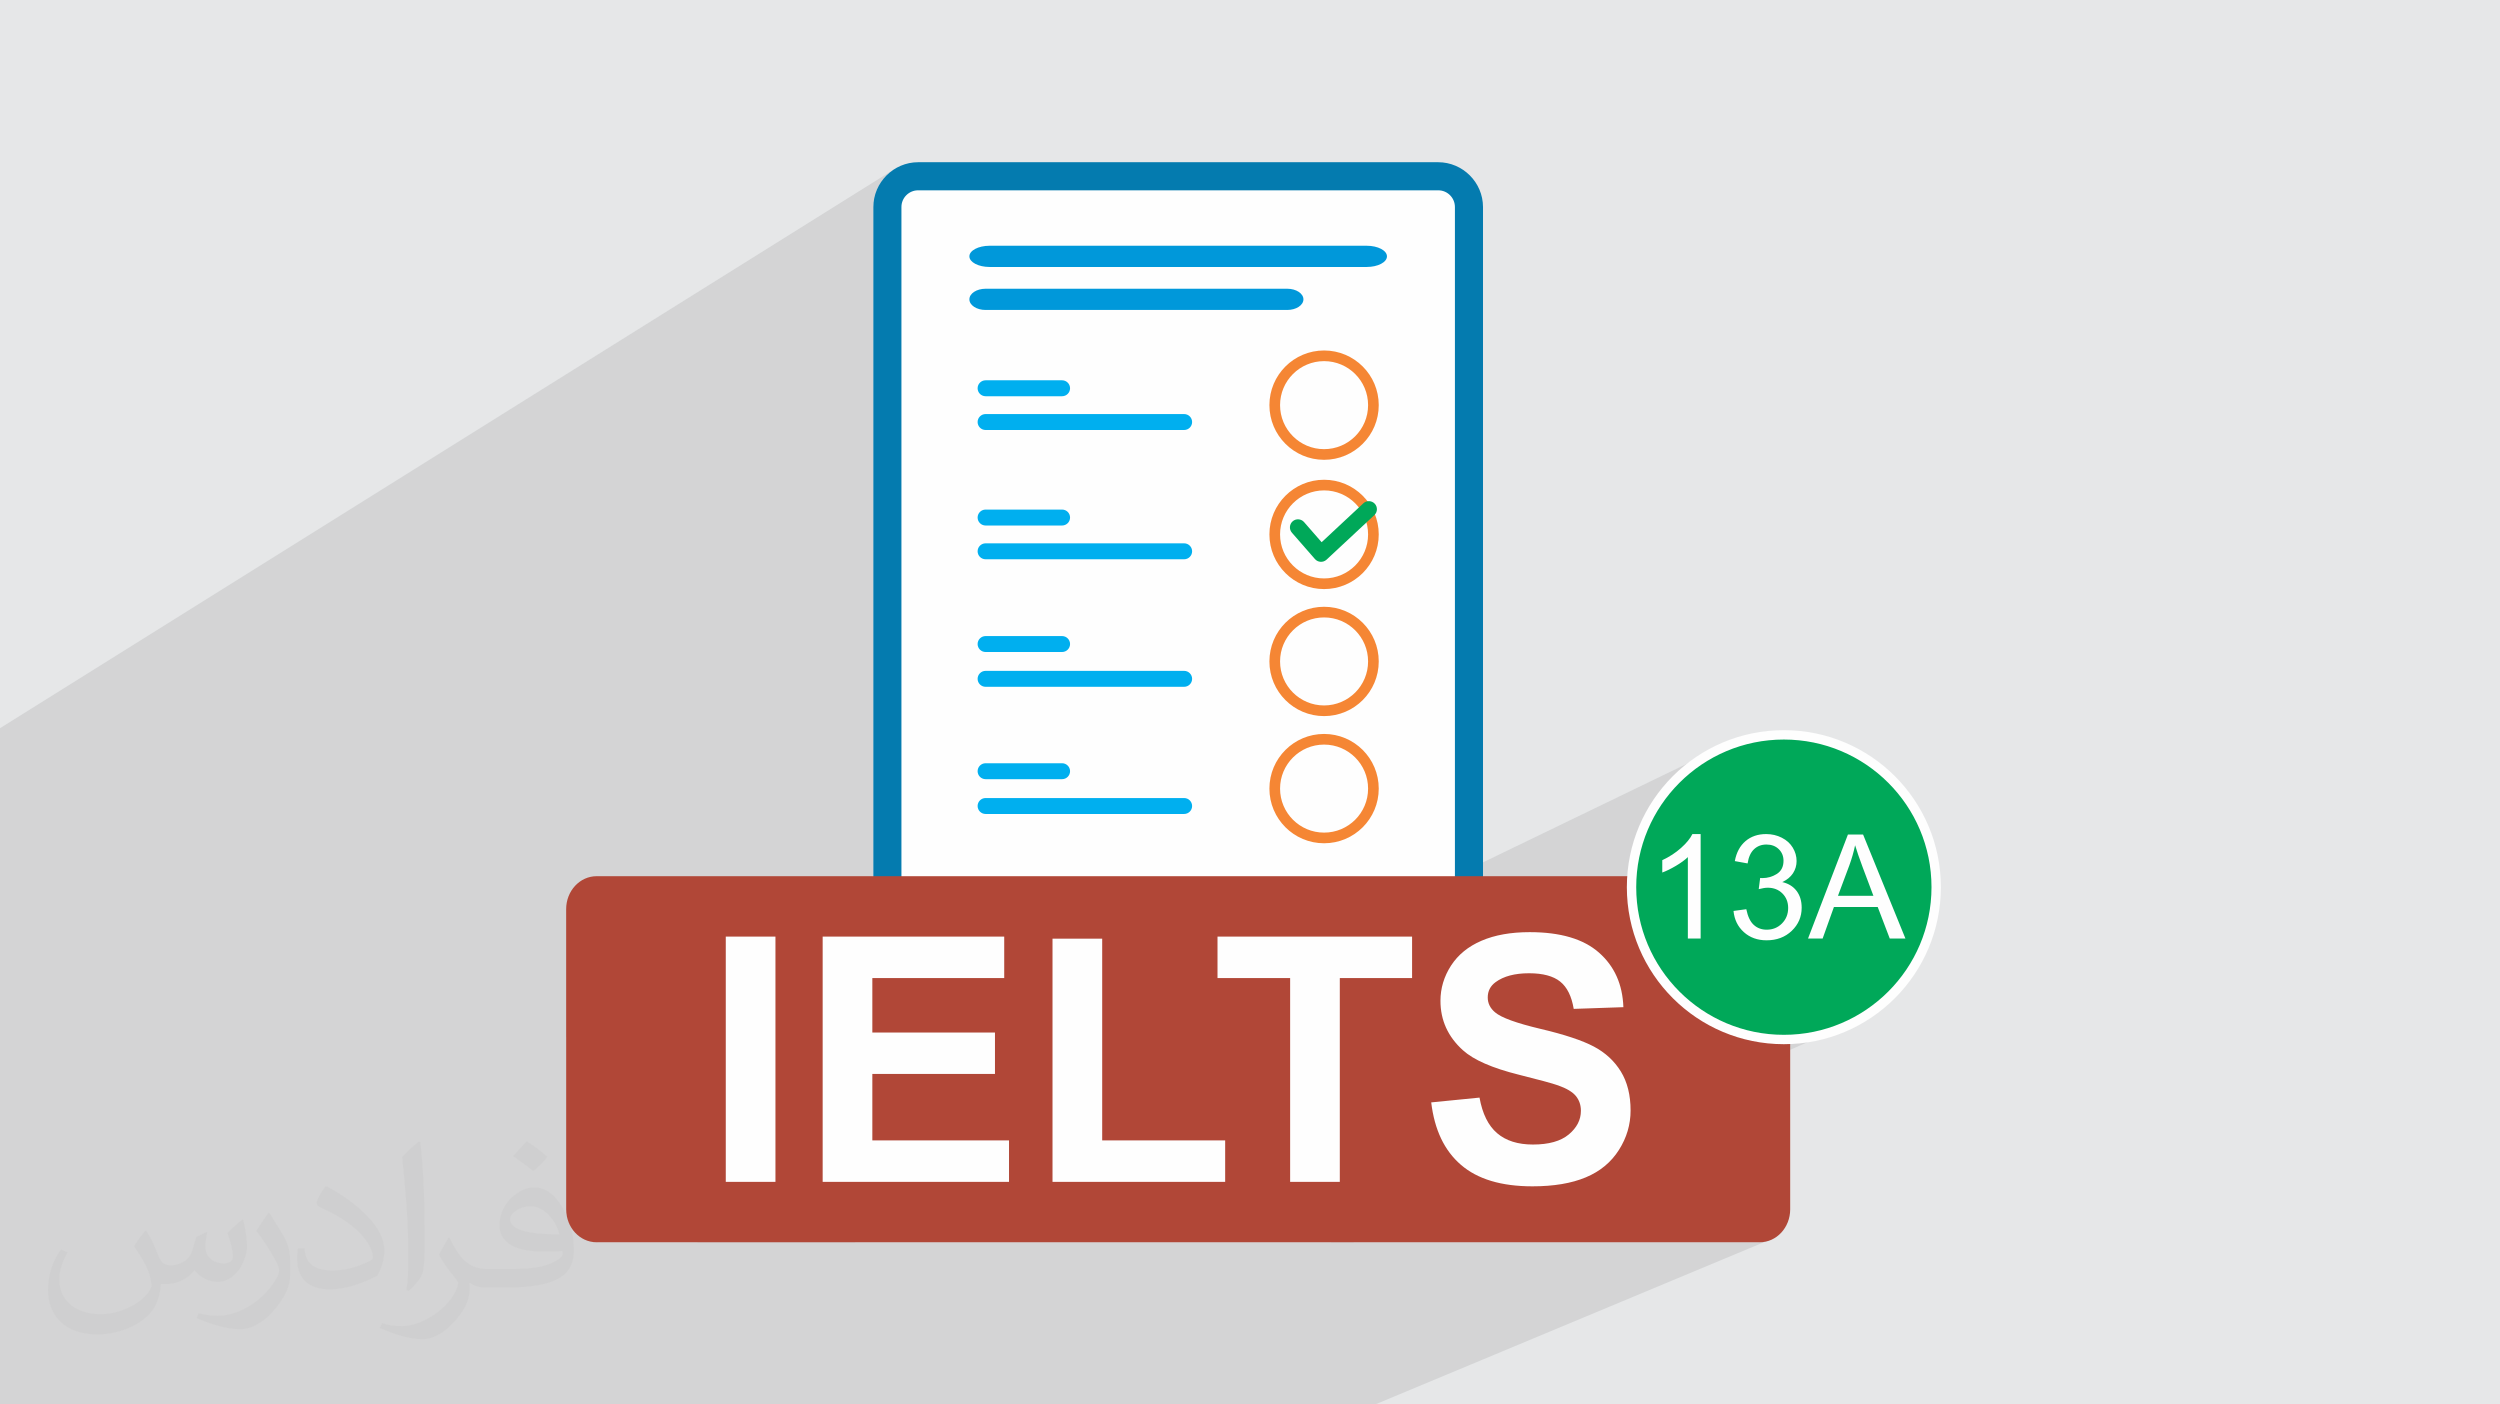
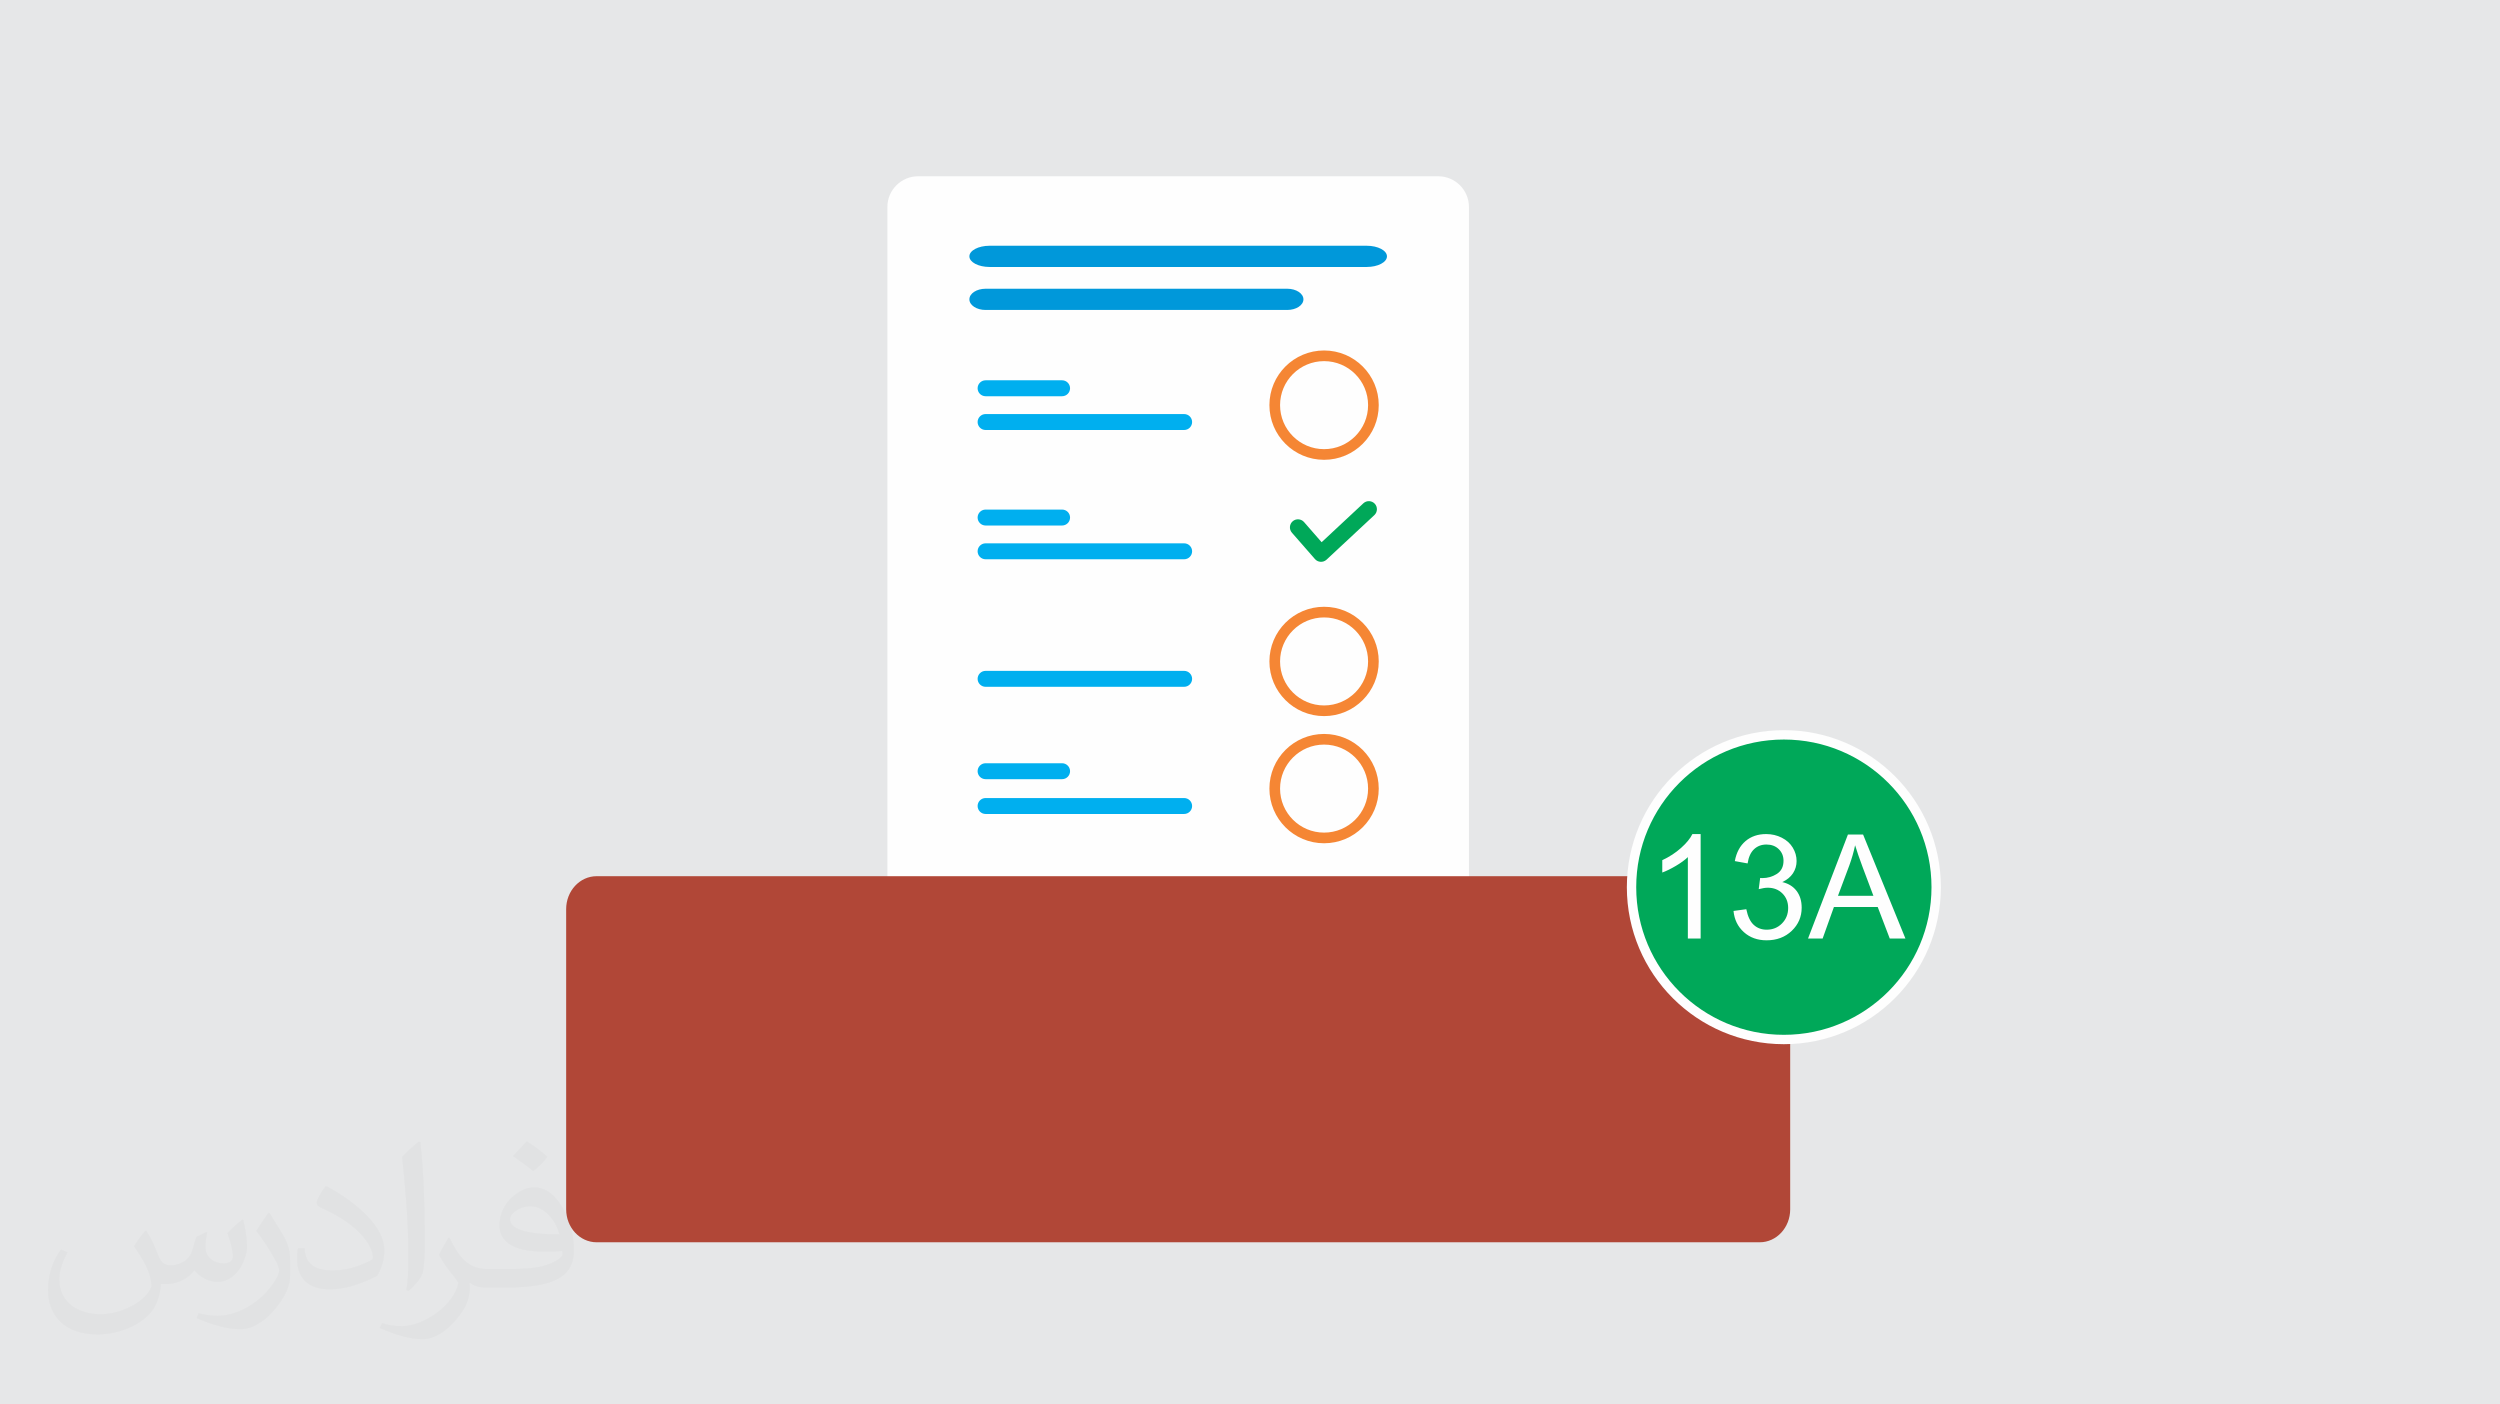
<svg xmlns="http://www.w3.org/2000/svg" xml:space="preserve" width="94.192mm" height="52.917mm" version="1.1" style="shape-rendering:geometricPrecision; text-rendering:geometricPrecision; image-rendering:optimizeQuality; fill-rule:evenodd; clip-rule:evenodd" viewBox="0 0 9419.16 5291.66">
  <defs>
    <style type="text/css">
   
    .str0 {stroke:#FEFEFE;stroke-width:35.28;stroke-miterlimit:22.926}
    .fil9 {fill:#B14737}
    .fil8 {fill:#0098DA}
    .fil7 {fill:#00A859}
    .fil5 {fill:#00AFEF}
    .fil0 {fill:#E6E7E8}
    .fil3 {fill:#FEFEFE}
    .fil11 {fill:#FEFEFE;fill-rule:nonzero}
    .fil4 {fill:#047BAF;fill-rule:nonzero}
    .fil6 {fill:#F58634;fill-rule:nonzero}
    .fil10 {fill:#FEFEFE;fill-rule:nonzero}
    .fil2 {fill:#373435;fill-opacity:0.031}
    .fil1 {fill:#373435;fill-opacity:0.102}
   
  </style>
  </defs>
  <g id="Layer_x0020_1">
    <polygon class="fil0" points="-0,0 9419.16,0 9419.16,5291.66 -0,5291.66 " />
-     <polygon class="fil1" points="1927.12,5291.66 1363.39,5291.66 -0,5291.66 -0,5026.63 -0,4518.2 -0,2825.08 -0,2748.14 -0,2748.07 -0,2743.61 3372.13,635.68 3365.28,640.08 3358.65,644.8 3352.27,649.82 3346.12,655.13 3340.24,660.73 3340.04,660.93 3334.44,666.81 3329.13,672.96 3324.11,679.34 3319.39,685.97 3314.99,692.82 3310.92,699.89 3307.18,707.16 3303.79,714.63 3300.75,722.28 3298.09,730.1 3295.81,738.08 3293.91,746.21 3292.42,754.48 3291.35,762.88 3290.69,771.4 3290.47,780.02 3290.47,3301.21 2133.1,3908.1 2133.1,4556.39 2133.74,4569.03 2135.63,4581.32 2138.7,4593.19 2142.89,4604.58 2148.13,4615.42 2154.37,4625.65 2161.53,4635.21 2169.55,4644.04 2178.38,4652.06 2187.94,4659.22 2198.17,4665.46 2209.01,4670.7 2220.4,4674.89 2232.27,4677.96 2244.56,4679.85 2257.2,4680.49 2627.23,4680.49 6473.31,2820.6 6449.38,2832.25 6426.09,2844.96 6403.46,2858.7 6381.53,2873.44 6360.34,2889.15 6339.9,2905.79 6320.26,2923.34 6301.45,2941.75 6283.49,2961.01 6266.43,2981.07 6250.28,3001.92 6235.08,3023.51 6220.87,3045.81 6207.67,3068.8 6195.52,3092.44 6184.45,3116.69 6174.48,3141.54 6165.66,3166.94 6158.01,3192.87 6151.56,3219.3 6146.34,3246.18 6142.4,3273.5 6139.75,3301.21 3220.61,4680.49 5013.7,4680.49 6744.82,3915.54 6772.92,3913.27 6800.63,3909.68 6827.9,3904.78 6854.71,3898.61 6881.03,3891.2 6906.82,3882.6 6932.05,3872.82 5098.65,4680.49 6620.72,4680.49 6633.36,4679.85 6645.65,4677.96 6657.52,4674.89 6668.91,4670.7 5180.8,5291.66 3711.31,5291.66 3630.6,5291.66 " />
    <path class="fil2" d="M550.85 4636.82c17.98,27.25 29.64,53.44 41.02,82.55 8.46,16.94 12.95,48.16 52.65,48.16 11.63,0 28.32,-3.43 43.13,-11.63 16.66,-8.74 29.36,-21.97 35.99,-42.06l15.87 -53.44 38.63 -19.05 2.64 2.64c-5.28,20.12 -6.6,39.42 -6.6,54.51 0,44.7 38.63,61.65 69.32,61.65 17.98,0 34.14,-8.74 34.14,-25.15 0,-21.16 -8.99,-57.15 -20.65,-89.43 17.98,-17.98 35.99,-35.99 56.62,-50.55l3.17 1.6c8.99,38.1 14.02,75.67 14.02,100.81 0,24.61 -10.85,51.87 -19.84,69.6 -18.52,34.92 -51.33,62.71 -91.01,62.71 -30.15,0 -63.75,-15.09 -86.79,-43.13l-1.32 0c-21.69,27 -55.3,51.33 -109.02,51.33l-16.66 0c-2.64,35.46 -10.31,60.58 -21.97,83.08 -32,62.43 -127,106.63 -216.43,106.63 -124.36,0 -186.79,-71.7 -186.79,-167.21 0,-59 19.3,-113.77 48.95,-152.65l24.33 10.06c-18.52,35.46 -30.96,68.78 -30.96,101.6 0,89.43 72.77,132.03 156.64,132.03 77.8,0 174.09,-49.48 191.57,-106.88 -6.6,-62.71 -30.15,-92.07 -66.14,-149.22 10.85,-19.05 24.87,-38.1 42.34,-58.47l3.17 0 0 0 0 0 -0.02 -0.09zm1434.31 -336.55c26.19,16.41 51.87,35.71 76.99,57.94 -14.02,19.84 -31.5,37.85 -53.19,53.72 -25.15,-20.37 -50.27,-37.85 -75.95,-56.36 17.45,-19.58 34.67,-38.35 52.12,-55.3l0 0 0 0 0 0 0 0 0 0 0.03 0zm13.49 244.48c-42.34,0 -76.99,27.79 -76.99,48.41 0,44.2 84.66,57.94 186,57.4 -12.7,-51.87 -57.15,-105.84 -109.02,-105.84l0.01 0.03zm-95 236.55c55.04,0 103.2,-1.6 139.95,-10.85 41.02,-10.31 75.67,-30.96 75.67,-45.24 0,-3.71 0,-8.2 -1.32,-11.91 -23.01,2.11 -49.48,2.11 -72.49,2.11 -74.6,0 -131.75,-16.94 -154.25,-58.75 -5.56,-11.63 -9.52,-24.61 -9.52,-39.42 0,-40.49 17.45,-79.91 48.16,-107.16 25.65,-22.48 53.97,-36.5 82.8,-36.5 52.12,0 93.65,41.81 122.76,107.7 15.87,35.99 26.72,77.52 26.72,129.92 0,34.92 -9.52,64.29 -31.22,85.98 -40.49,39.17 -115.09,53.97 -229.39,53.97l-51.87 0 0 0 -13.49 0c-28.32,0 -48.69,-5.03 -64.82,-17.45l-2.64 0c0.79,6.6 1.32,12.95 1.32,19.05 0,25.65 -8.46,58.47 -25.65,84.66 -50.8,75.41 -105.84,108.2 -153.47,108.2 -48.16,0 -107.16,-18.52 -160.35,-42.6l9.52 -18.52c17.2,7.14 41.02,11.91 73.81,11.91 85.98,0 198.96,-82.55 212.98,-163.25 -3.17,-6.6 -8.99,-15.34 -17.2,-24.61 -25.15,-29.9 -41.02,-54.76 -55.83,-80.95 12.7,-25.15 24.33,-45.24 35.18,-63.5l4.5 -0.53c36.78,74.88 70.1,117.73 144.45,117.73l11.63 0 0 0 53.97 0 0 0 0 0 0 0 0 0 0 0 0.09 0.01zm-372.54 79.12c6.35,-34.39 6.88,-73.02 6.88,-109.02l0 -53.44c0,-99.75 -12.7,-244.73 -23.01,-339.19 17.98,-19.3 43.13,-42.06 62.97,-57.4l5.82 1.6c13.49,118.8 16.66,256.39 16.66,383.64 0,33.35 -1.32,65.89 -4.5,89.69 -1.85,30.15 -19.3,52.91 -56.62,87.83l-8.2 -3.71zm-383.38 -157.43c1.85,46.84 24.87,83.62 105.31,83.62 50.01,0 92.33,-12.95 139.17,-35.18 8.46,-3.71 12.95,-8.74 12.95,-12.95 0,-29.36 -22.48,-68.25 -60.32,-103.71 -36.78,-33.35 -85.47,-62.71 -130.96,-82.3 -15.62,-6.6 -20.65,-13.49 -20.65,-20.12 0,-13.49 17.98,-41.81 32.82,-62.18l5.03 -0.53c52.12,27.25 110.34,67.74 153.47,112.7 39.17,41.53 63.5,83.62 63.5,129.39 0,33.86 -10.31,65.61 -27,95.25 -57.15,28.83 -118.01,50.8 -178.33,50.8 -73.28,0 -123.29,-34.39 -123.29,-115.09 0,-8.74 0,-22.22 3.17,-39.7l25.15 0 0 0 0 0 0 0 0 0 0 0 -0.02 0zm-132.57 -133.1l45.52 73.56c16.66,27.25 32.28,56.9 32.28,103.71l0 59.79c0,48.41 -30.96,100.28 -80.95,151.61 -39.17,34.67 -73.81,49.48 -105.84,49.48 -47.62,0 -102.13,-14.81 -165.1,-41.81l7.14 -18.52c19.84,5.28 42.85,9.78 71.17,9.78 90.5,-0.53 183.08,-66.67 225.42,-147.37 5.03,-9.27 6.88,-17.98 6.88,-24.08 0,-9.27 -5.03,-19.58 -8.99,-28.83 -23.01,-43.38 -48.69,-83.08 -76.99,-119.86 14.81,-23.29 29.64,-45.77 45.77,-68l3.71 0.53 0 0 0 0 0 0 0 0 0 0 -0.02 0.01z" />
    <path class="fil3" d="M3459.34 664.09l1959.26 0c64.02,0 115.94,51.92 115.94,115.94l0 2548.08c0,64.01 -51.92,115.93 -115.94,115.93l-1959.26 0.01c-64.01,-0.01 -115.93,-51.93 -115.93,-115.95l-0.01 -2548.07c0.01,-64.02 51.93,-115.94 115.95,-115.94l-0.01 0z" />
-     <path class="fil4" d="M3459.34 611.17l1959.26 0c46.26,0 88.42,18.99 119.09,49.57l0.2 0.2c30.58,30.67 49.57,72.83 49.57,119.09l0 2548.08c0,46.26 -18.99,88.42 -49.57,119.09l-0.2 0.2c-30.67,30.58 -72.83,49.57 -119.09,49.57l-1959.26 0c-46.26,0 -88.42,-18.99 -119.09,-49.57l-0.2 -0.2c-30.58,-30.67 -49.57,-72.83 -49.57,-119.09l0 -2548.08c0,-46.26 18.99,-88.42 49.57,-119.09l0.2 -0.2c30.67,-30.58 72.83,-49.57 119.09,-49.57zm1959.26 105.84l-1959.26 0c-17.41,0 -33.16,7.03 -44.47,18.35l-0.2 0.2c-11.32,11.31 -18.35,27.06 -18.35,44.47l0 2548.08c0,17.41 7.03,33.16 18.35,44.47l0.2 0.2c11.31,11.32 27.06,18.35 44.47,18.35l1959.26 0c17.41,0 33.16,-7.03 44.47,-18.35l0.2 -0.2c11.32,-11.31 18.35,-27.06 18.35,-44.47l0 -2548.08c0,-17.41 -7.03,-33.16 -18.35,-44.47l-0.2 -0.2c-11.31,-11.32 -27.06,-18.35 -44.47,-18.35z" />
    <path class="fil5" d="M3713.34 1432.81l288.25 0c16.53,0 30.04,13.52 30.04,30.04 0,16.52 -13.51,30.03 -30.04,30.03l-288.25 0c-16.52,0 -30.04,-13.51 -30.04,-30.03 0,-16.52 13.52,-30.04 30.04,-30.04z" />
    <path class="fil5" d="M3713.34 1560.02l748.11 0c16.52,0 30.04,13.5 30.04,30.02 0,16.52 -13.52,30.04 -30.04,30.04l-748.11 0c-16.52,0 -30.04,-13.52 -30.04,-30.04 0,-16.52 13.52,-30.02 30.04,-30.02z" />
    <path class="fil5" d="M3713.34 1919.88l288.25 0c16.53,0 30.04,13.5 30.04,30.02 0,16.52 -13.51,30.04 -30.04,30.04l-288.25 0c-16.52,0 -30.04,-13.52 -30.04,-30.04 0,-16.52 13.52,-30.02 30.04,-30.02z" />
    <path class="fil5" d="M3713.34 2047.07l748.11 0c16.52,0 30.04,13.52 30.04,30.04 0,16.52 -13.52,30.02 -30.04,30.02l-748.11 0c-16.52,0 -30.04,-13.5 -30.04,-30.02 0,-16.52 13.52,-30.04 30.04,-30.04z" />
-     <path class="fil5" d="M3713.34 2396.47l288.25 0c16.53,0 30.04,13.51 30.04,30.03 0,16.52 -13.51,30.04 -30.04,30.04l-288.25 0c-16.52,0 -30.04,-13.52 -30.04,-30.04 0,-16.52 13.52,-30.03 30.04,-30.03z" />
    <path class="fil5" d="M3713.34 2527.6l748.11 0c16.52,0 30.04,13.5 30.04,30.02 0,16.52 -13.52,30.03 -30.04,30.03l-748.11 0c-16.52,0 -30.04,-13.51 -30.04,-30.03 0,-16.52 13.52,-30.02 30.04,-30.02z" />
    <path class="fil6" d="M4988.68 2286.13c56.87,0 108.36,23.05 145.63,60.31 37.27,37.27 60.33,88.76 60.33,145.63 0,56.88 -23.06,108.35 -60.33,145.63 -37.27,37.27 -88.76,60.32 -145.63,60.32 -56.88,0 -108.36,-23.05 -145.63,-60.32 -37.27,-37.28 -60.34,-88.75 -60.34,-145.63 0,-56.87 23.07,-108.36 60.34,-145.63 37.27,-37.26 88.75,-60.31 145.63,-60.31zm117.25 88.68c-30.01,-30.01 -71.46,-48.56 -117.25,-48.56 -45.79,0 -87.25,18.55 -117.25,48.56 -30.01,30.02 -48.58,71.47 -48.58,117.26 0,45.79 18.57,87.25 48.58,117.26 30,30 71.46,48.56 117.25,48.56 45.79,0 87.24,-18.56 117.25,-48.56 30.02,-30.01 48.56,-71.47 48.56,-117.26 0,-45.79 -18.54,-87.24 -48.56,-117.26z" />
    <path class="fil6" d="M4988.68 1320.48c56.87,0 108.36,23.05 145.63,60.31 37.27,37.27 60.33,88.77 60.33,145.63 0,56.88 -23.06,108.37 -60.33,145.63 -37.27,37.27 -88.76,60.34 -145.63,60.34 -56.88,0 -108.36,-23.07 -145.63,-60.34 -37.27,-37.26 -60.34,-88.75 -60.34,-145.63 0,-56.86 23.07,-108.36 60.34,-145.63 37.27,-37.26 88.75,-60.31 145.63,-60.31zm117.25 88.69c-30.01,-30 -71.46,-48.56 -117.25,-48.56 -45.79,0 -87.25,18.56 -117.25,48.56 -30.01,30.01 -48.58,71.46 -48.58,117.25 0,45.79 18.57,87.26 48.58,117.27 30,30 71.46,48.56 117.25,48.56 45.79,0 87.24,-18.56 117.25,-48.56 30.02,-30.01 48.56,-71.48 48.56,-117.27 0,-45.79 -18.54,-87.24 -48.56,-117.25z" />
-     <path class="fil6" d="M4988.68 1807.54c56.87,0 108.36,23.05 145.63,60.32 37.27,37.27 60.33,88.77 60.33,145.63 0,56.86 -23.06,108.36 -60.33,145.63 -37.27,37.27 -88.76,60.32 -145.63,60.32 -56.88,0 -108.36,-23.05 -145.63,-60.32 -37.27,-37.27 -60.34,-88.77 -60.34,-145.63 0,-56.86 23.07,-108.36 60.34,-145.63 37.27,-37.27 88.75,-60.32 145.63,-60.32zm117.25 88.7c-30.01,-30.02 -71.46,-48.58 -117.25,-48.58 -45.79,0 -87.25,18.56 -117.25,48.58 -30.01,30 -48.58,71.46 -48.58,117.25 0,45.79 18.57,87.24 48.58,117.25 30,30.02 71.46,48.58 117.25,48.58 45.79,0 87.24,-18.56 117.25,-48.58 30.02,-30.01 48.56,-71.46 48.56,-117.25 0,-45.79 -18.54,-87.25 -48.56,-117.25z" />
    <path class="fil7" d="M4979.43 2042.89l157.25 -146.61c12.28,-11.41 31.54,-10.73 42.94,1.54 11.43,12.27 10.74,31.56 -1.56,42.98l-180.39 168.11 -0.45 0.37c-12.57,10.98 -31.84,9.7 -42.86,-2.85l-86.9 -99.47c-11.01,-12.56 -9.71,-31.87 2.85,-42.87 12.57,-11 31.85,-9.7 42.84,2.84l66.28 75.96z" />
    <path class="fil6" d="M4988.68 2765.24c56.87,0 108.36,23.07 145.63,60.32 37.27,37.27 60.33,88.75 60.33,145.65 0,56.85 -23.06,108.33 -60.33,145.6 -37.27,37.29 -88.76,60.32 -145.63,60.32 -56.88,0 -108.36,-23.03 -145.63,-60.32 -37.27,-37.27 -60.34,-88.75 -60.34,-145.6 0,-56.9 23.07,-108.38 60.34,-145.65 37.27,-37.25 88.75,-60.32 145.63,-60.32zm117.25 88.72c-30.01,-30.04 -71.46,-48.6 -117.25,-48.6 -45.79,0 -87.25,18.56 -117.25,48.6 -30.01,30 -48.58,71.46 -48.58,117.25 0,45.78 18.57,87.25 48.58,117.24 30,29.99 71.46,48.55 117.25,48.55 45.79,0 87.24,-18.56 117.25,-48.55 30.02,-29.99 48.56,-71.46 48.56,-117.24 0,-45.79 -18.54,-87.25 -48.56,-117.25z" />
    <path class="fil5" d="M3713.34 2875.61l288.25 0c16.53,0 30.04,13.48 30.04,30.02 0,16.49 -13.51,30.03 -30.04,30.03l-288.25 0c-16.52,0 -30.04,-13.54 -30.04,-30.03 0,-16.54 13.52,-30.02 30.04,-30.02z" />
    <path class="fil5" d="M3713.34 3006.72l748.11 0c16.52,0 30.04,13.5 30.04,30.03 0,16.5 -13.52,30.04 -30.04,30.04l-748.11 0c-16.52,0 -30.04,-13.54 -30.04,-30.04 0,-16.53 13.52,-30.03 30.04,-30.03z" />
    <path class="fil8" d="M3728.44 925.88l1421.03 0c42.04,0.01 76.13,17.91 76.13,39.99l0 0c0,22.08 -34.09,39.98 -76.13,39.98l-1421.03 0c-42.03,0 -76.12,-17.9 -76.12,-39.98l-0.01 0c0.01,-22.08 34.1,-39.98 76.14,-39.98l-0.01 -0.01z" />
    <path class="fil8" d="M3713.22 1087.85l1136.74 0c33.63,0 60.9,17.9 60.9,39.98l0 0c0,22.08 -27.27,39.98 -60.9,39.98l-1136.74 0.01c-33.62,-0.01 -60.89,-17.91 -60.89,-39.99l-0.01 0c0.01,-22.08 27.28,-39.98 60.91,-39.98l-0.01 0z" />
    <path class="fil9" d="M2247.9 3301.22l4382.14 0c63.39,-0.01 114.79,55.57 114.79,124.1l0 1131.07c0,68.52 -51.4,124.1 -114.79,124.1l-4382.14 0.01c-63.38,-0.01 -114.78,-55.59 -114.78,-124.12l-0.01 -1131.05c0.01,-68.54 51.41,-124.12 114.8,-124.12l-0.01 0.01z" />
-     <path class="fil10" d="M2734.48 4452.89l0 -924.09 187.14 0 0 924.09 -187.14 0zm365.04 0l0 -924.09 684.03 0 0 156.17 -496.89 0 0 205.21 462.04 0 0 156.16 -462.04 0 0 250.38 514.96 0 0 156.17 -702.1 0zm866.01 0l0 -916.35 187.14 0 0 760.18 463.34 0 0 156.17 -650.48 0zm895.27 0l0 -767.92 -273.62 0 0 -156.17 733.08 0 0 156.17 -272.32 0 0 767.92 -187.14 0zm531.52 -299.43l181.98 -18.06c10.97,60.87 32.91,105.4 66.25,134.01 33.34,28.6 78.3,42.8 134.87,42.8 59.8,0 104.98,-12.69 135.31,-38.07 30.32,-25.38 45.6,-55.07 45.6,-89.06 0,-21.94 -6.46,-40.44 -19.15,-55.92 -12.69,-15.28 -35.06,-28.61 -66.89,-39.8 -21.73,-7.74 -71.2,-21.08 -148.64,-40.44 -99.6,-24.95 -169.5,-55.49 -209.73,-91.85 -56.57,-50.98 -84.75,-113.14 -84.75,-186.49 0,-47.11 13.34,-91.42 39.79,-132.51 26.68,-41.08 64.97,-72.27 115.08,-93.78 50.12,-21.51 110.35,-32.27 181.34,-32.27 115.51,0 202.63,25.6 260.92,77.01 58.51,51.41 89.05,119.81 92.07,205.64l-187.15 6.45c-7.95,-47.75 -24.95,-81.95 -50.98,-102.82 -26.02,-20.86 -65.17,-31.4 -117.23,-31.4 -53.77,0 -95.93,11.18 -126.26,33.55 -19.58,14.41 -29.47,33.56 -29.47,57.65 0,21.94 9.25,40.66 27.74,56.14 23.45,20.01 80.45,40.66 171.01,62.17 90.56,21.29 157.46,43.66 200.7,66.47 43.45,23.01 77.43,54.2 101.96,94 24.52,39.79 36.78,88.84 36.78,147.13 0,52.91 -14.63,102.6 -44.1,148.85 -29.47,46.25 -70.98,80.67 -124.76,103.04 -53.77,22.58 -120.89,33.77 -201.12,33.77 -116.8,0 -206.5,-26.89 -269.1,-80.88 -62.59,-53.78 -99.81,-132.29 -112.07,-235.33z" />
    <circle class="fil7 str0" cx="6720.98" cy="3342.6" r="573.9" />
    <path class="fil11" d="M6407.46 3536.16l-48.19 0 0 -306.81c-11.59,11.13 -26.83,22.18 -45.62,33.22 -18.8,11.04 -35.78,19.34 -50.74,24.82l0 -46.54c26.92,-12.6 50.46,-27.93 70.63,-46 20.17,-17.97 34.49,-35.4 42.89,-52.38l31.03 0 0 393.69zm123.84 -104.03l48.18 -6.58c5.57,27.38 14.88,47.09 28.11,59.14 13.23,12.05 29.48,18.07 48.73,18.07 22.82,0 42.07,-7.85 57.59,-23.55 15.51,-15.69 23.27,-35.13 23.27,-58.31 0,-22.08 -7.21,-40.34 -21.72,-54.75 -14.42,-14.33 -32.77,-21.54 -55.12,-21.54 -9.13,0 -20.45,1.82 -34.04,5.38l5.38 -42.16c3.2,0.37 5.84,0.55 7.76,0.55 20.62,0 39.06,-5.39 55.57,-16.06 16.43,-10.68 24.64,-27.11 24.64,-49.28 0,-17.61 -6.02,-32.22 -17.97,-43.81 -11.96,-11.59 -27.38,-17.33 -46.27,-17.33 -18.8,0 -34.41,5.93 -46.91,17.79 -12.5,11.86 -20.53,29.66 -24.09,53.39l-48.18 -8.76c5.93,-32.31 19.25,-57.41 40.15,-75.2 20.81,-17.8 46.81,-26.65 77.84,-26.65 21.36,0 41.07,4.56 59.05,13.78 18.07,9.13 31.85,21.63 41.34,37.42 9.58,15.88 14.32,32.67 14.32,50.46 0,16.89 -4.56,32.22 -13.59,46.09 -9.13,13.87 -22.64,24.91 -40.43,33.13 23.18,5.29 41.16,16.42 54.02,33.3 12.78,16.8 19.17,37.97 19.17,63.25 0,34.22 -12.5,63.33 -37.42,87.15 -25,23.82 -56.58,35.68 -94.72,35.68 -34.41,0 -62.97,-10.31 -85.7,-30.84 -22.81,-20.54 -35.77,-47.09 -38.96,-79.76zm280.71 104.03l150.39 -392.05 57.04 0 159.61 392.05 -59.04 0 -45.36 -118.82 -165.09 0 -42.52 118.82 -55.03 0zm112.79 -160.98l133.61 0 -40.89 -108.69c-12.32,-33.03 -21.63,-60.32 -28.11,-81.86 -5.38,25.56 -12.59,50.65 -21.62,75.47l-42.99 115.08z" />
  </g>
</svg>